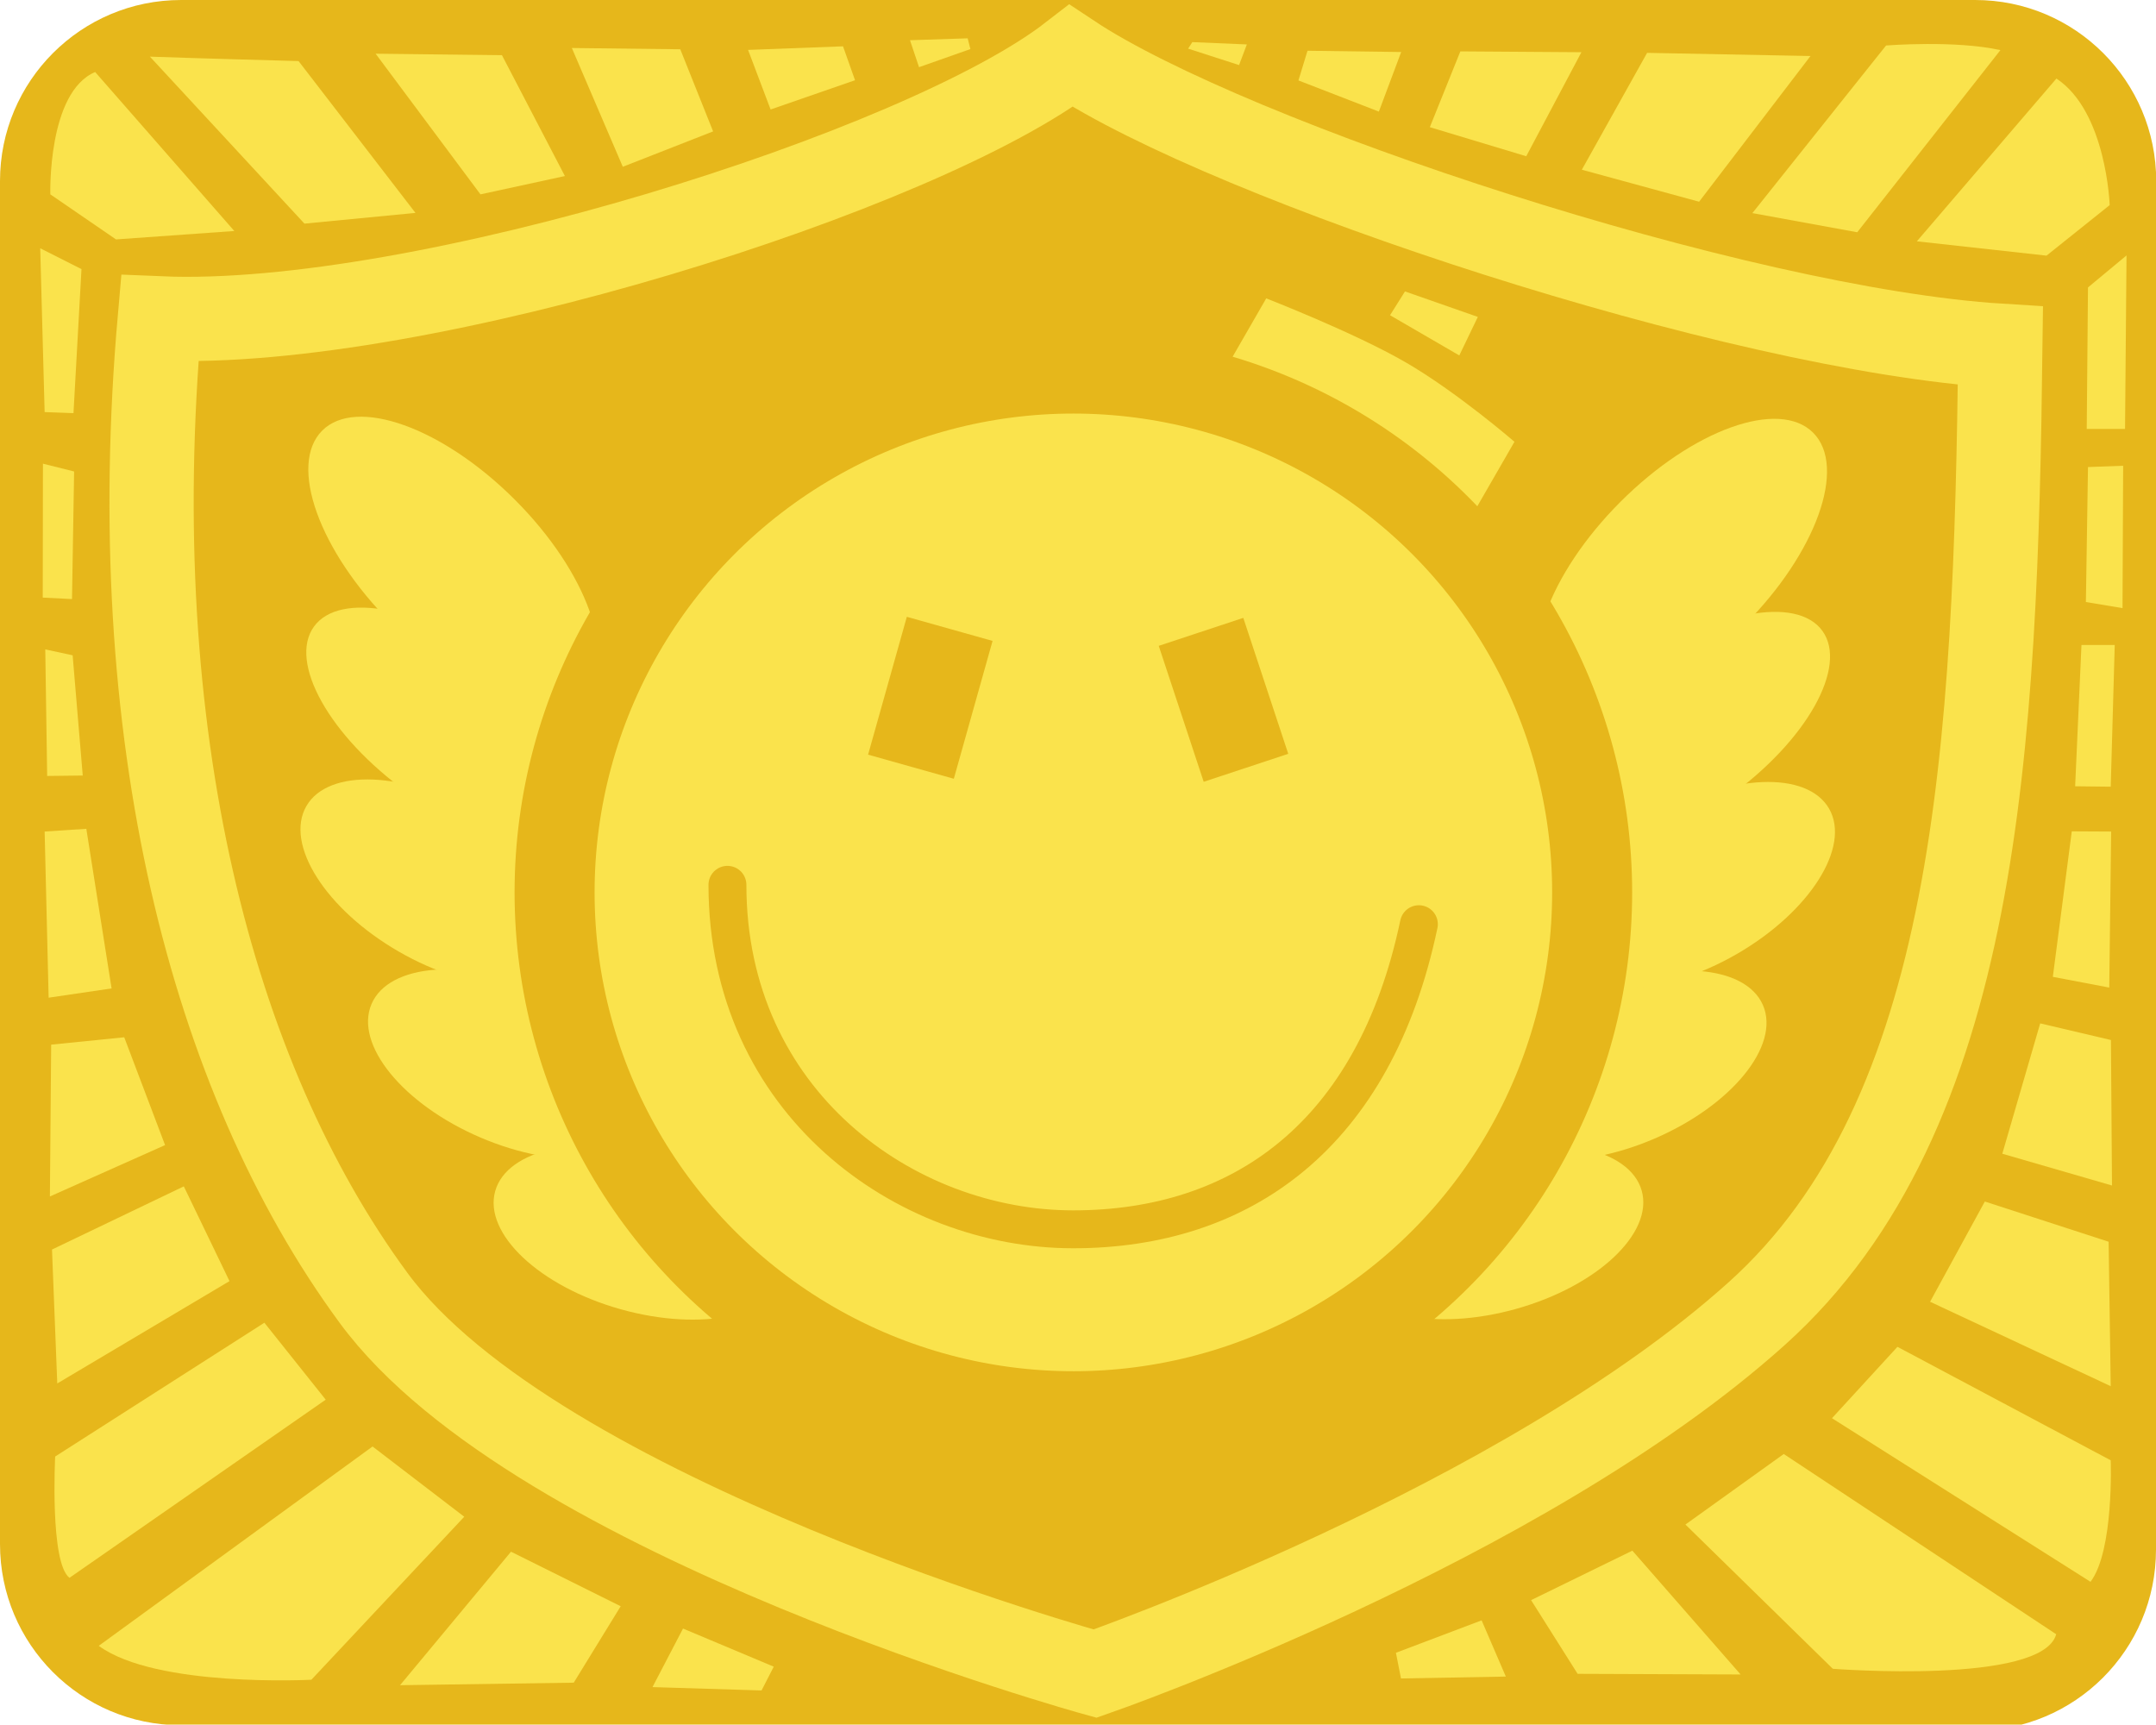
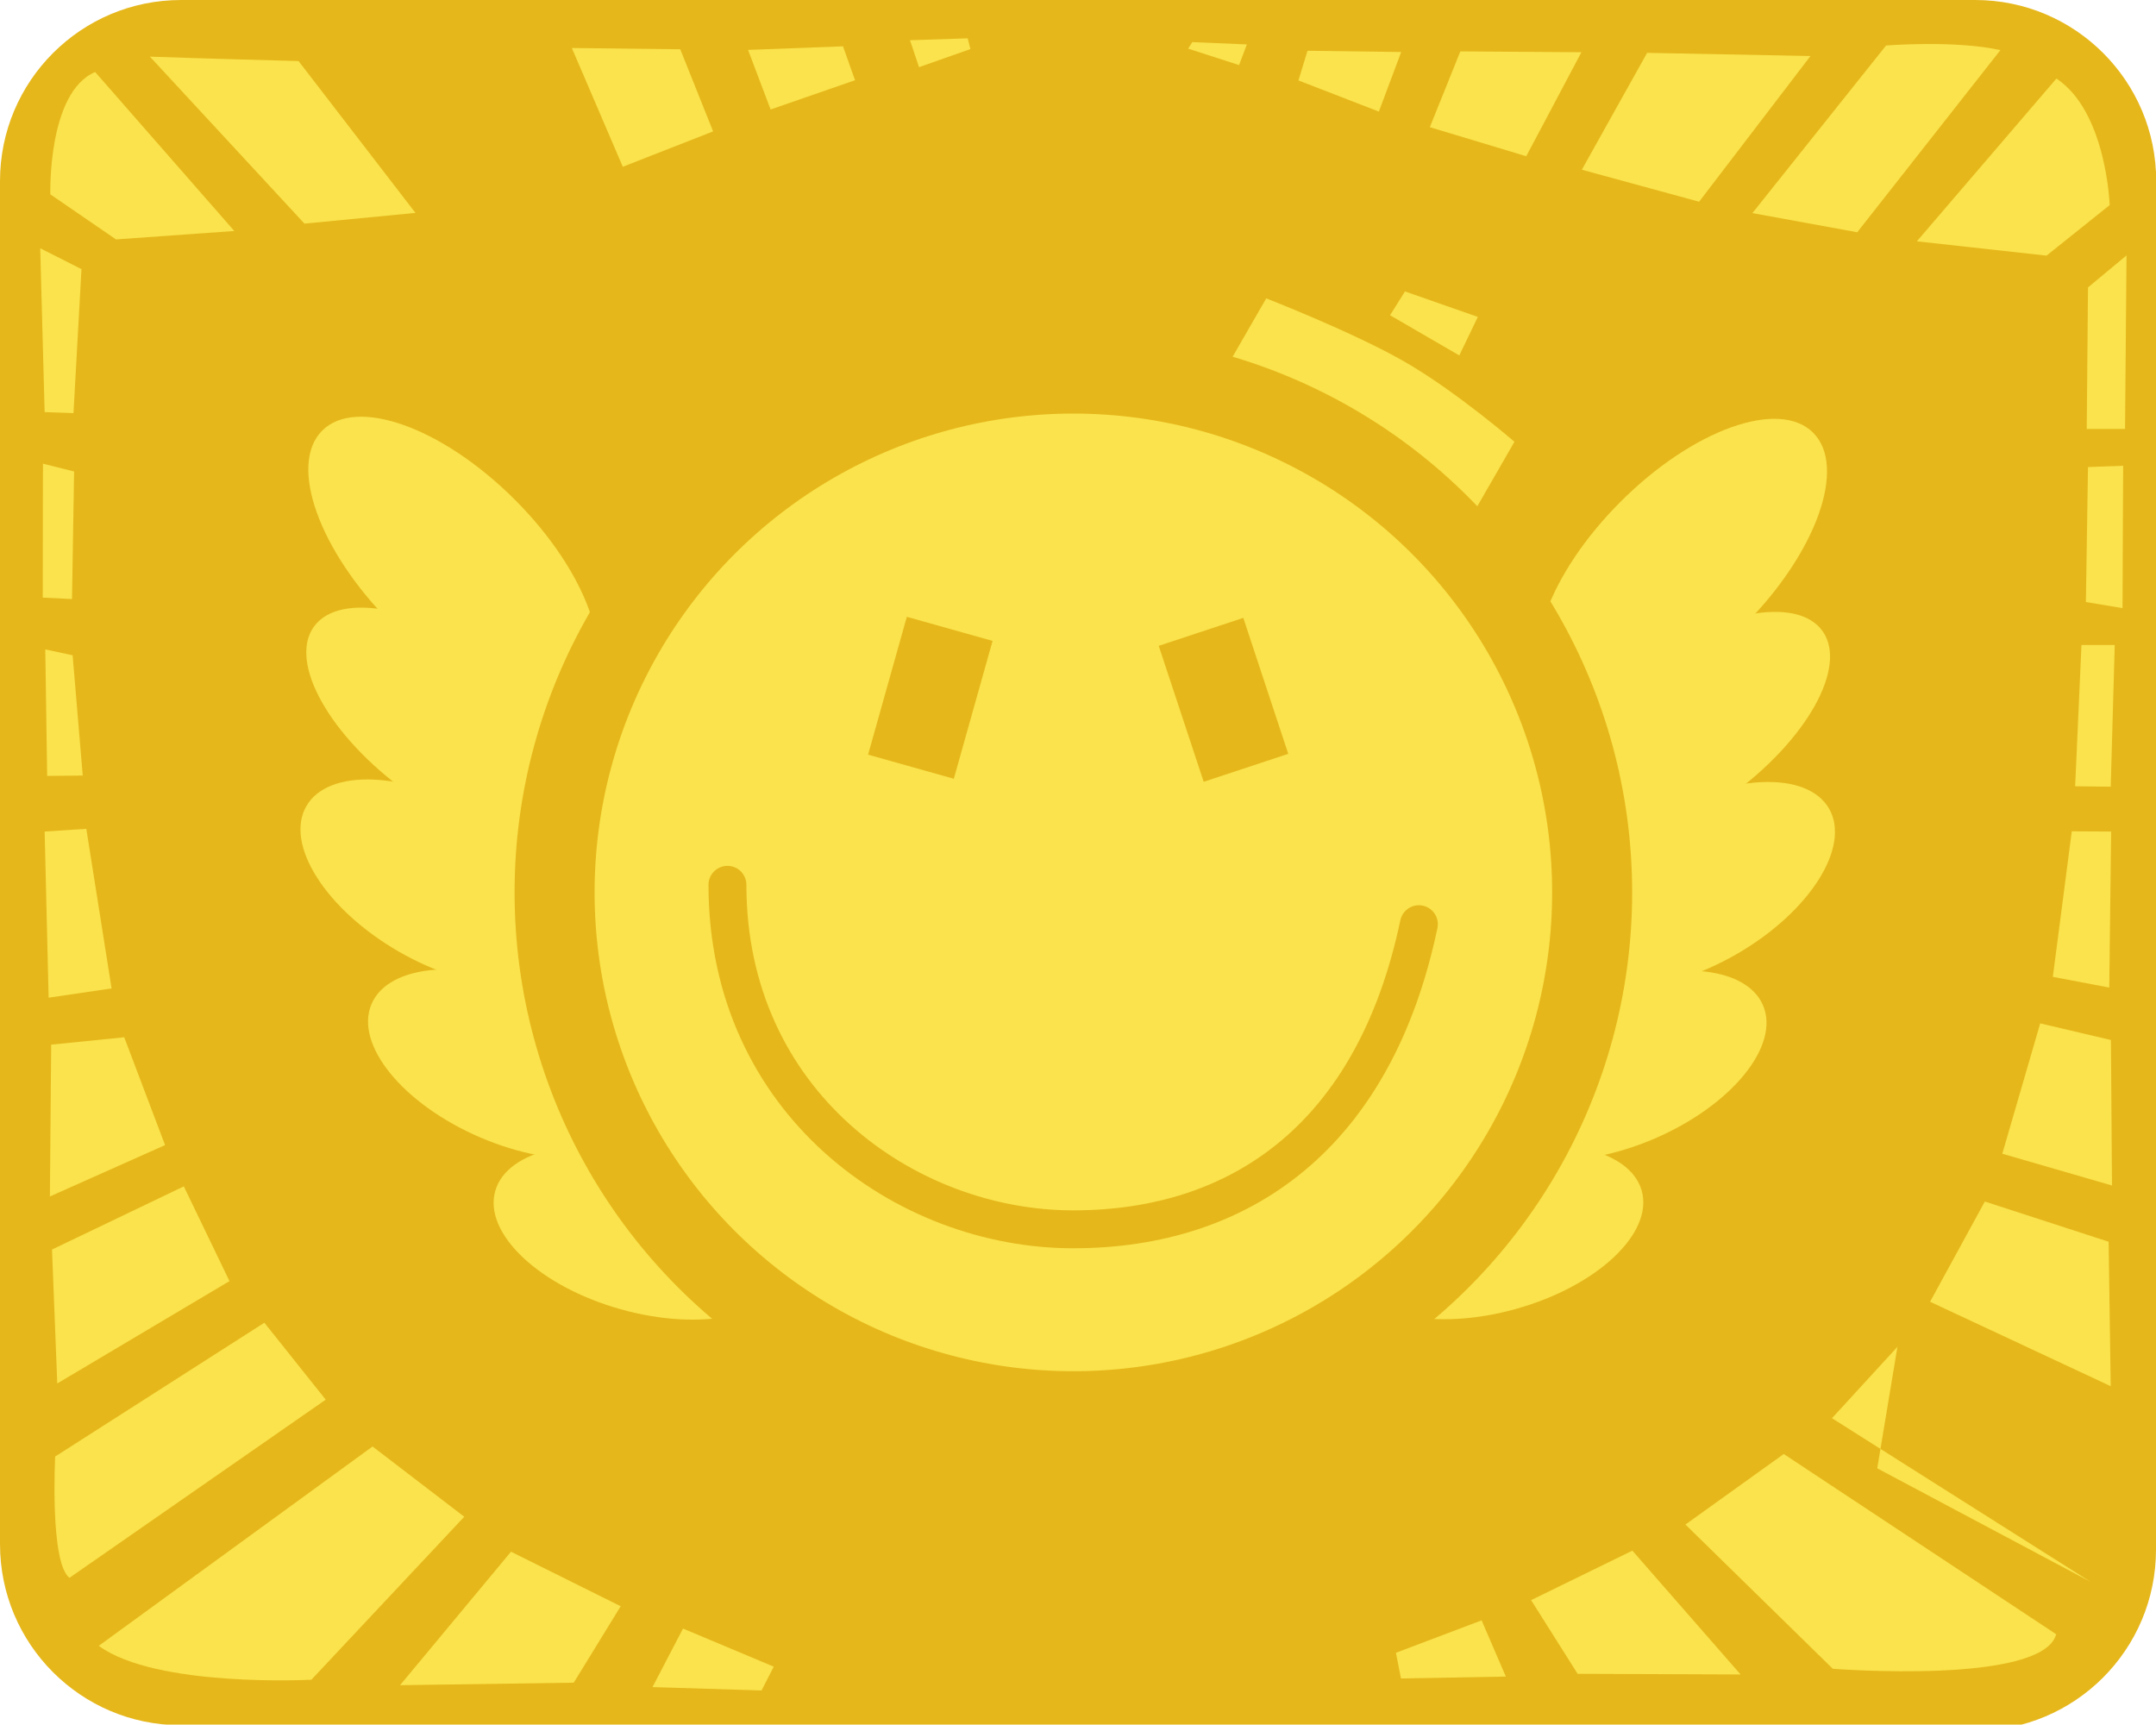
<svg xmlns="http://www.w3.org/2000/svg" id="Layer_1" data-name="Layer 1" version="1.1" viewBox="0 0 1024 819">
  <defs>
    <style>
      .cls-1, .cls-2 {
        stroke-width: 0px;
      }

      .cls-1, .cls-3 {
        fill: #fae34c;
      }

      .cls-2, .cls-4 {
        fill: #e6b71b;
      }

      .cls-5 {
        fill: none;
        stroke-linecap: round;
        stroke-width: 18px;
      }

      .cls-5, .cls-3 {
        stroke: #e6b71b;
      }

      .cls-5, .cls-3, .cls-4 {
        stroke-miterlimit: 10;
      }

      .cls-3 {
        stroke-width: 38px;
      }

      .cls-4 {
        stroke: #fae34c;
        stroke-width: 40px;
      }
    </style>
  </defs>
  <path class="cls-2" d="M1024,86v649.9c0,47.6-38.6,86.1-86.2,86l-852.1-2.6C38.3,819.2,0,780.7,0,733.3V86c0-47.5,38.5-86,86-86h852.1c47.5,0,86,38.5,86,86h0Z" />
-   <path class="cls-4" d="M834.4,623.8c-111.8,100.5-314.3,171-314.3,171,0,0-265.5-73.2-342.8-178.6-77.4-105.4-118.7-268.5-101.4-465,124.2,5.3,362.4-70.1,432.8-124.6,75.9,50.4,316.5,129.9,441.4,137.6-2.3,190.5-10.6,365.2-115.7,459.6Z" />
  <ellipse class="cls-1" cx="709.9" cy="585.1" rx="72.5" ry="37.9" transform="translate(-131.8 213.9) rotate(-15.7)" />
  <ellipse class="cls-1" cx="770.7" cy="506" rx="72.5" ry="37.9" transform="translate(-137 344.5) rotate(-23.2)" />
  <ellipse class="cls-1" cx="805.9" cy="420.2" rx="72.5" ry="37.9" transform="translate(-102.1 459.3) rotate(-30)" />
  <ellipse class="cls-1" cx="799.3" cy="347.4" rx="81.7" ry="37.9" transform="translate(-52.2 533.2) rotate(-35.8)" />
  <ellipse class="cls-1" cx="799" cy="267.6" rx="87.9" ry="41.5" transform="translate(44.8 643.4) rotate(-45)" />
  <ellipse class="cls-1" cx="305" cy="585.3" rx="37.9" ry="72.5" transform="translate(-341 720.5) rotate(-74.3)" />
  <ellipse class="cls-1" cx="243.1" cy="505.4" rx="37.9" ry="72.5" transform="translate(-317.2 529.7) rotate(-66.8)" />
  <ellipse class="cls-1" cx="208.3" cy="419.1" rx="37.9" ry="72.5" transform="translate(-258.8 389.9) rotate(-60)" />
  <ellipse class="cls-1" cx="215.4" cy="345.3" rx="37.9" ry="81.7" transform="translate(-190.7 318.1) rotate(-54.2)" />
  <ellipse class="cls-1" cx="215.2" cy="266.6" rx="41.5" ry="87.9" transform="translate(-125.5 230.3) rotate(-45)" />
  <path class="cls-1" d="M694.8,252.5s-27.7-22.7-54.4-38.9c-26.6-16.2-63.6-29.2-63.6-29.2l24.6-42.7s41.7,16.2,66.1,30.3c24.4,14.1,51.8,37.8,51.8,37.8l-24.6,42.7h.1Z" />
  <polygon class="cls-1" points="701.9 150.5 667.3 138.4 660.2 149.7 693.1 168.8 701.9 150.5" />
  <circle class="cls-3" cx="509.8" cy="423.8" r="246.4" />
  <rect class="cls-2" x="407.9" y="310.3" width="68" height="42.3" transform="translate(3.2 667.1) rotate(-74.3)" />
  <rect class="cls-2" x="559.9" y="298.3" width="42.3" height="68" transform="translate(-74.9 199.3) rotate(-18.3)" />
  <path class="cls-5" d="M345.5,420.2c0,103.3,84.4,163.6,164.2,163.6s143.1-44.5,164.2-144.9" />
  <polygon class="cls-1" points="406.1 38.1 366 52 355.3 23.7 400.4 22 406.1 38.1" />
  <polygon class="cls-1" points="338.7 62.4 295.8 79.2 271.6 22.8 323.1 23.4 338.7 62.4" />
-   <polygon class="cls-1" points="268.3 83.6 228.2 92.3 178.4 25.5 238.4 26.2 268.3 83.6" />
  <path class="cls-1" d="M197.4,101.1l-52.8,5.1L71.2,26.9c22.1.8,70.6,2.1,70.6,2.1l55.6,72.2h0Z" />
  <path class="cls-1" d="M111.3,109.7l-56.2,4-31.2-21.4s-1.4-48.5,21.3-58.1l66,75.4h.1Z" />
  <polygon class="cls-1" points="38.7 127.8 34.9 196.2 21.2 195.7 19.1 117.9 38.7 127.8" />
  <polygon class="cls-1" points="991.7 136.5 991.1 203.7 1009.3 203.7 1010 121.3 991.7 136.5" />
  <polygon class="cls-1" points="35.2 223.9 34.2 284.5 20.3 283.8 20.4 220.2 35.2 223.9" />
  <polygon class="cls-1" points="34.5 311.2 39.3 368.3 22.4 368.5 21.5 308.4 34.5 311.2" />
  <polygon class="cls-1" points="41 393.6 53 469.4 23.1 473.8 21.2 394.9 41 393.6" />
  <polygon class="cls-1" points="59 492.6 78.4 543.8 23.7 568.2 24.3 496.1 59 492.6" />
  <polygon class="cls-1" points="87.3 563.4 109 608.4 27.2 657 24.7 593.4 87.3 563.4" />
  <path class="cls-1" d="M125.6,628.2l29.1,36.5-121.7,84.6c-9.4-7.1-6.8-57.6-6.8-57.6l99.3-63.5h0Z" />
  <path class="cls-1" d="M176.9,686.9l43.6,33.4-72.6,77.4s-73.7,3.9-101-16.1l130.1-94.7h-.1Z" />
  <polygon class="cls-1" points="242.7 736.9 294.8 762.8 272.5 799.1 190 800.3 242.7 736.9" />
  <polygon class="cls-1" points="324.4 773.4 367.5 791.5 361.7 802.8 309.9 801.2 324.4 773.4" />
  <polygon class="cls-1" points="432.2 19.1 459.6 18.2 460.9 23.3 436.5 31.9 432.2 19.1" />
  <polygon class="cls-1" points="616.7 38.2 654.9 53 665.5 24.7 621 24.1 616.7 38.2" />
  <polygon class="cls-1" points="679.1 60.4 724.9 74.2 751.1 24.8 693.6 24.4 679.1 60.4" />
  <polygon class="cls-1" points="751.3 80.6 807 95.8 859.9 26.6 782.3 25.1 751.3 80.6" />
  <path class="cls-1" d="M832.3,101.2l49.8,9.1,68-86.5c-21.4-4.8-54.3-2.2-54.3-2.2l-63.5,79.6Z" />
  <path class="cls-1" d="M910.4,114.6l61.6,6.8,30-24s-1.5-44.4-25.3-60.1l-66.2,77.2h0Z" />
  <polygon class="cls-1" points="991.7 221.8 990.7 285.9 1008.1 288.8 1008.4 221.2 991.7 221.8" />
  <polygon class="cls-1" points="988.6 306.3 985.6 373.4 1002.5 373.6 1004.4 306.3 988.6 306.3" />
  <polygon class="cls-1" points="984 394.8 975 463.9 1001.8 469 1002.7 394.9 984 394.8" />
  <polygon class="cls-1" points="969 486 951 547.9 1003.1 563 1002.6 493.9 969 486" />
  <polygon class="cls-1" points="942.7 570.6 916.7 618.2 1002.5 658.3 1001.5 589.7 942.7 570.6" />
-   <path class="cls-1" d="M901.2,639.6l-31.1,33.9,122.8,77.7c11.2-14.8,9.6-57.7,9.6-57.7l-101.3-53.9Z" />
+   <path class="cls-1" d="M901.2,639.6l-31.1,33.9,122.8,77.7l-101.3-53.9Z" />
  <path class="cls-1" d="M847.2,690.5l-46.7,33.5,70,68.5s99.5,7.8,106.1-16.4l-129.4-85.6h0Z" />
  <polygon class="cls-1" points="775.3 736.4 727.2 759.9 749.3 794.9 826.7 795.2 775.3 736.4" />
  <polygon class="cls-1" points="703.7 769.5 663 784.9 665.4 797.1 715.2 796.2 703.7 769.5" />
  <polygon class="cls-1" points="592.2 21.1 566.3 20 564.3 23.1 588.5 30.9 592.2 21.1" />
</svg>